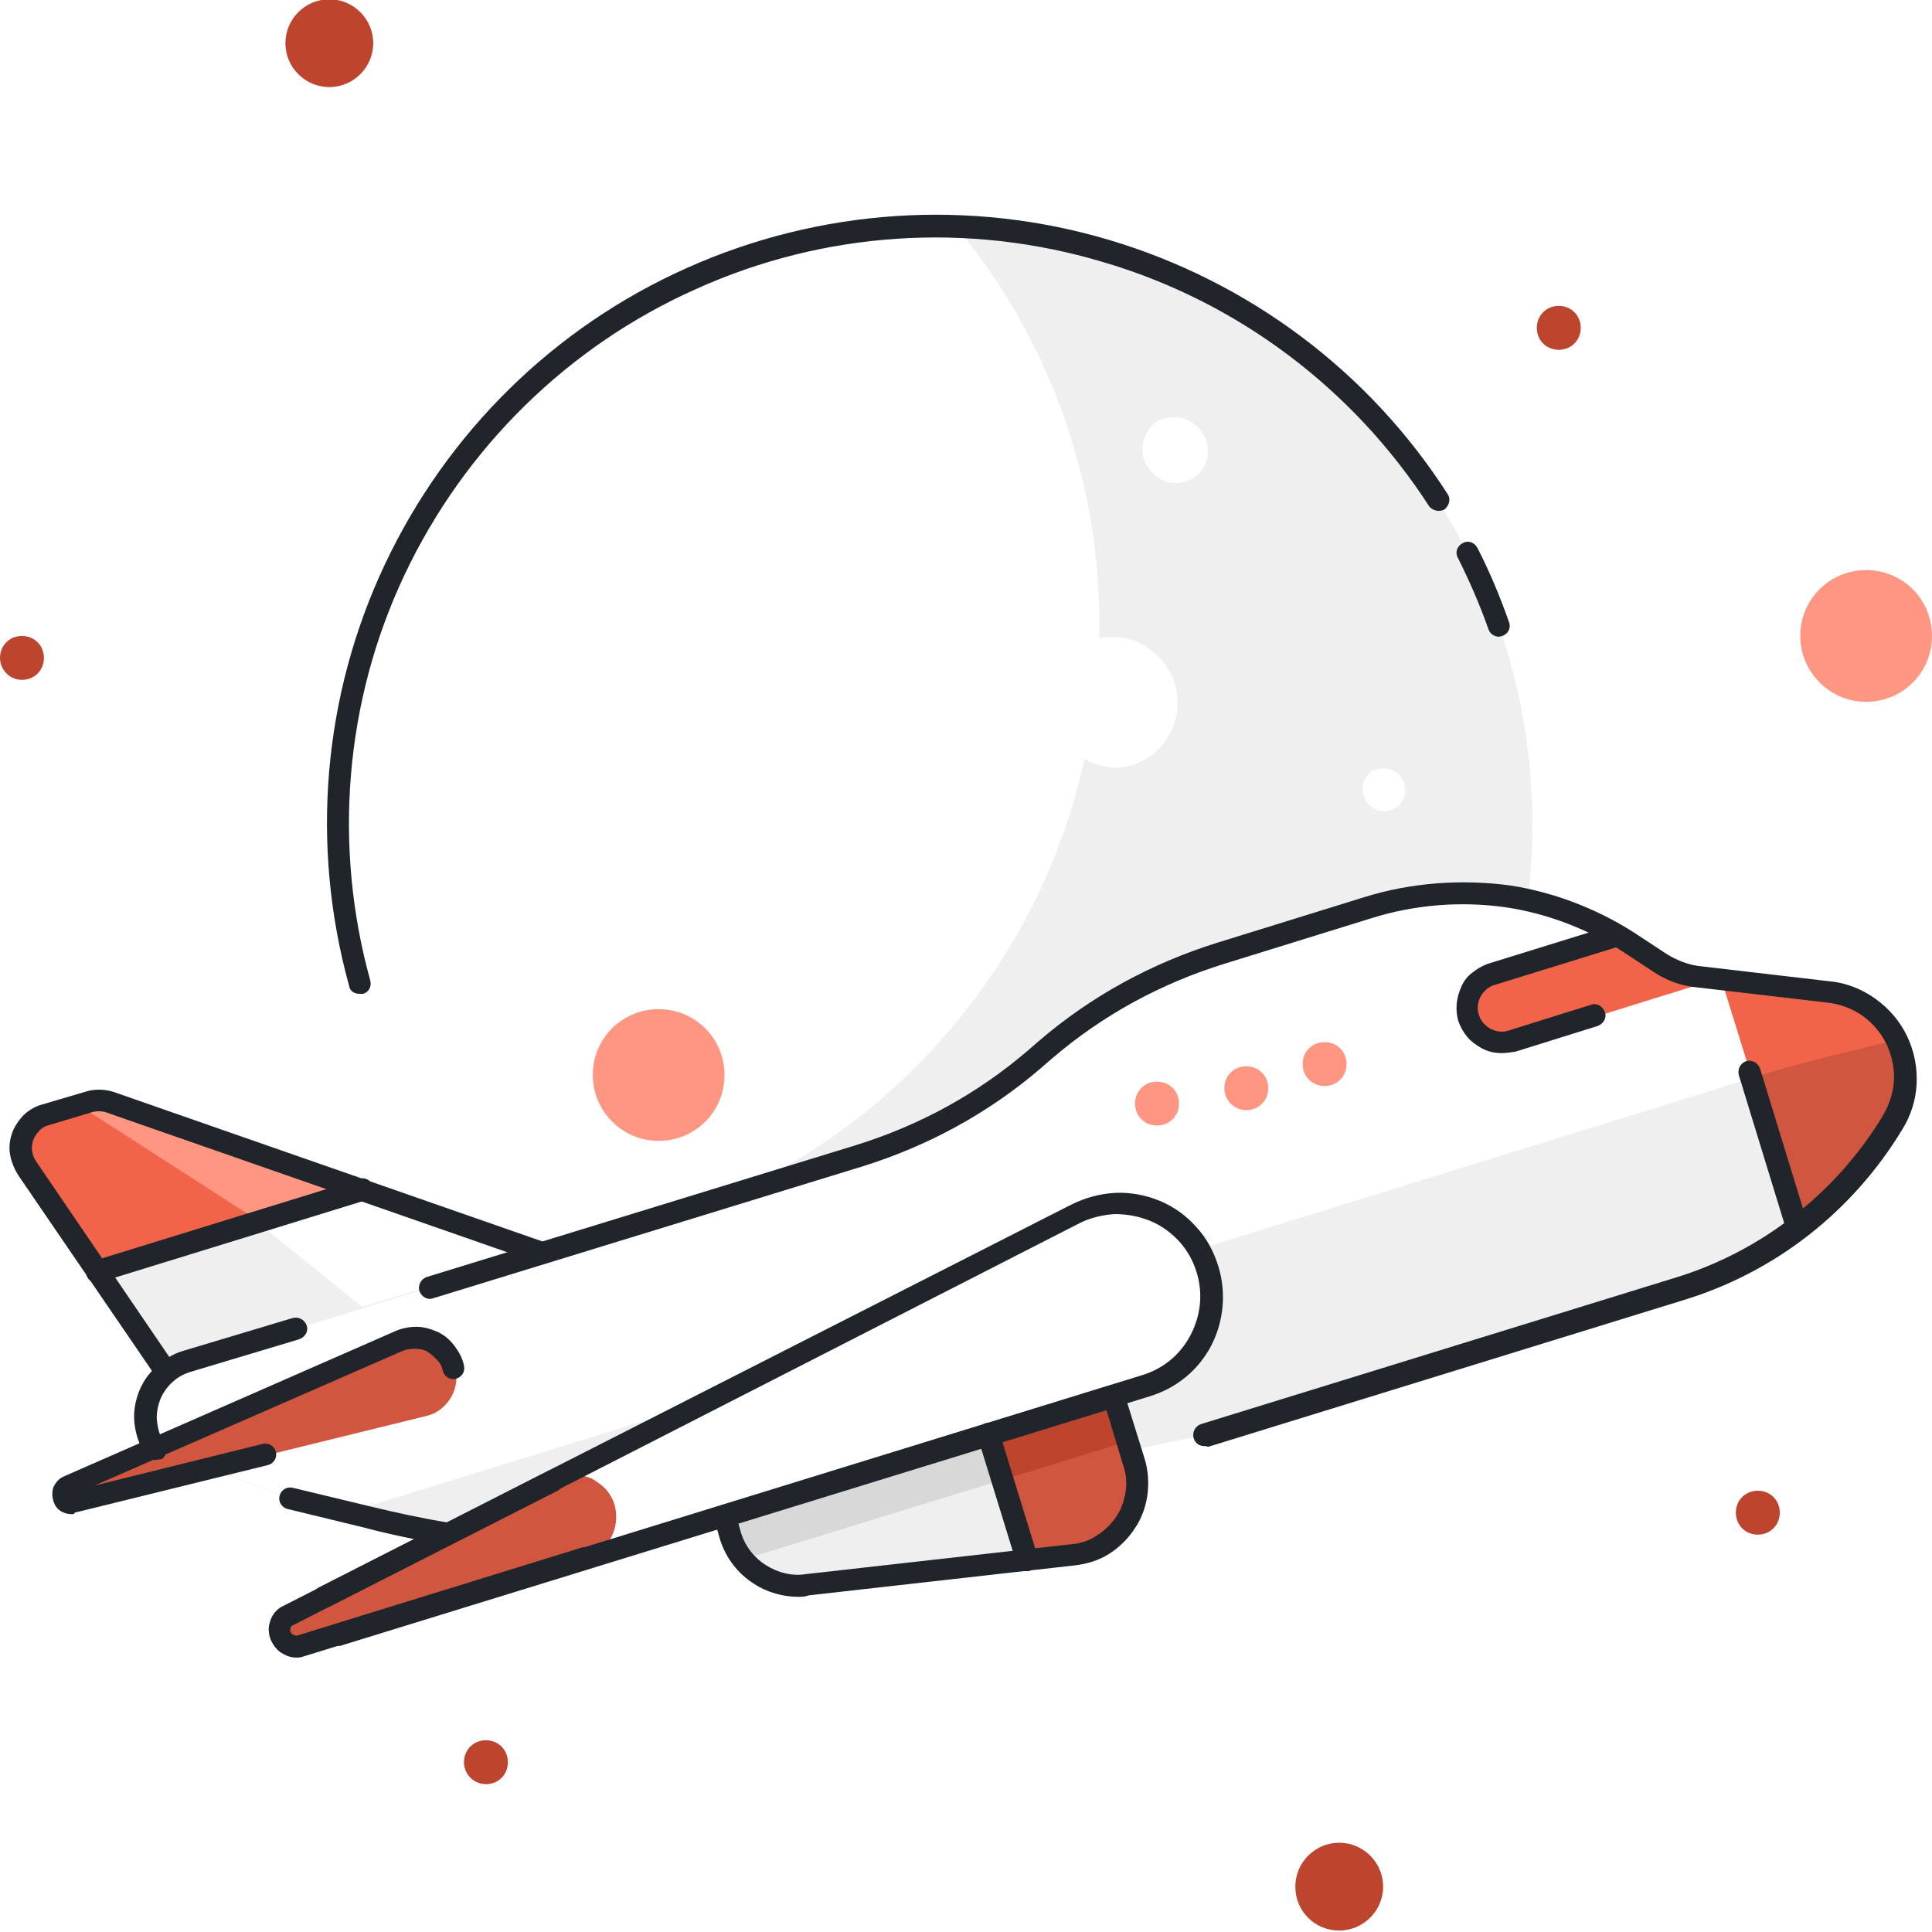
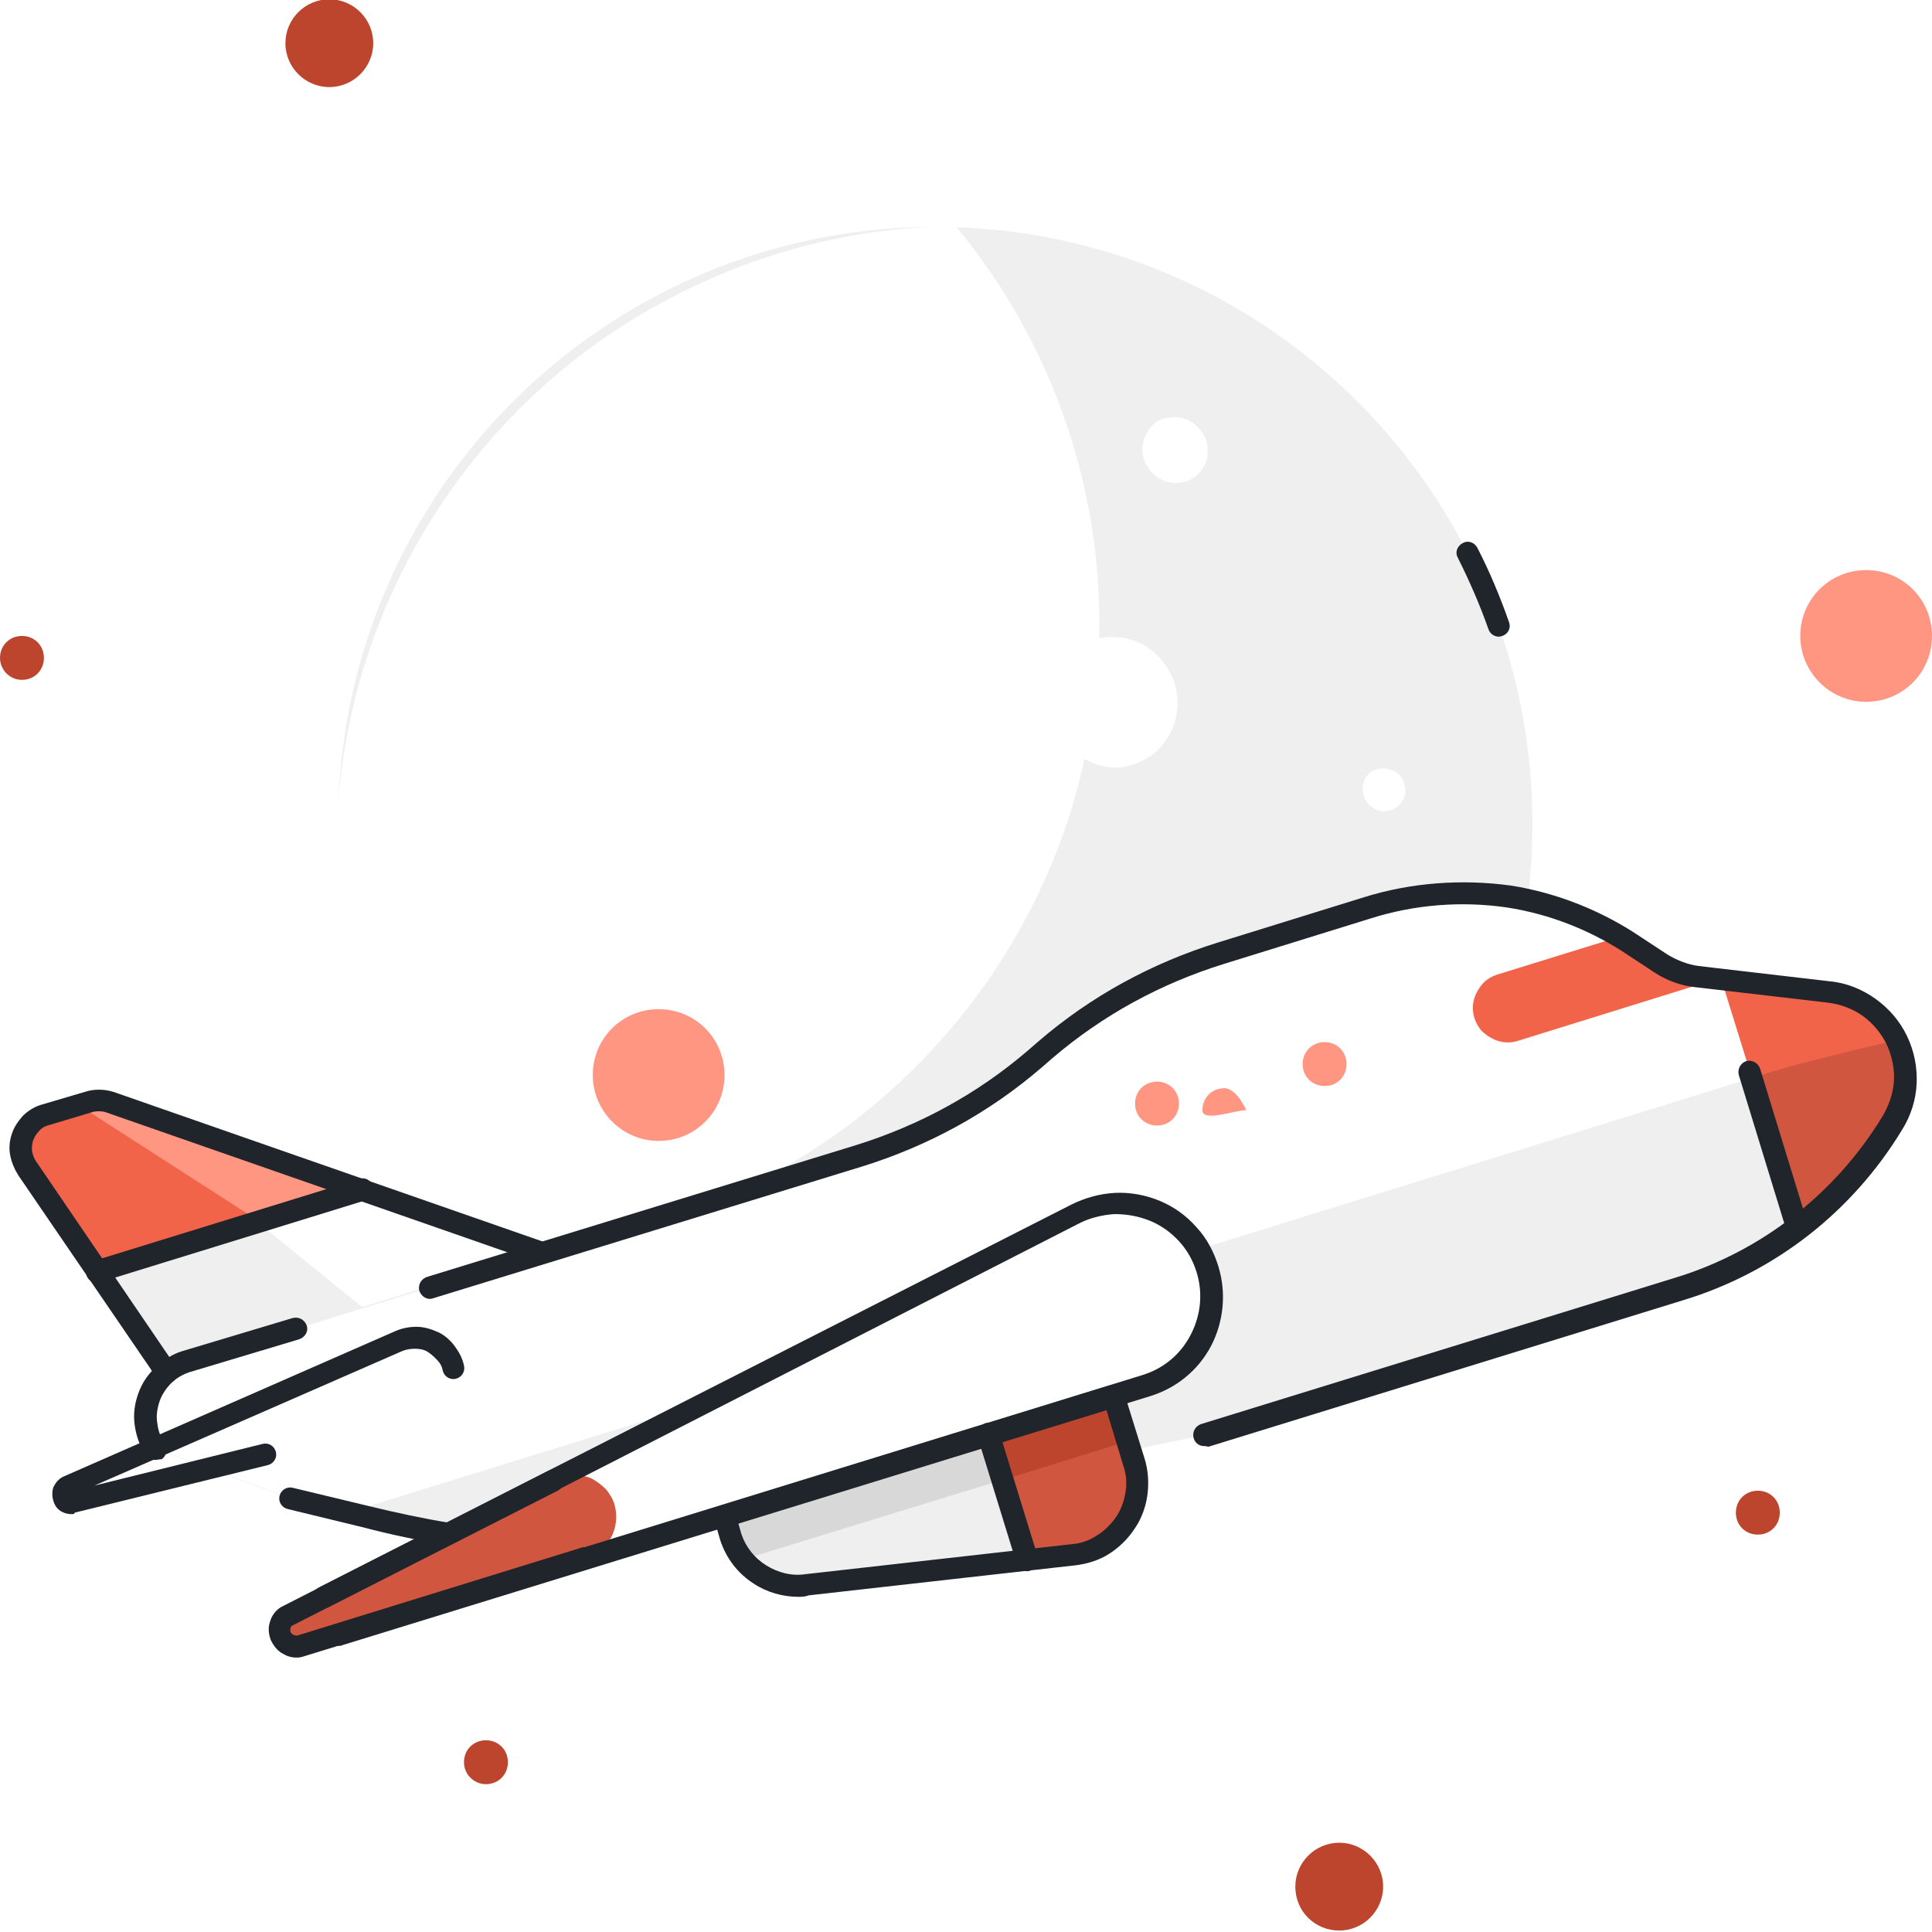
<svg xmlns="http://www.w3.org/2000/svg" xmlns:xlink="http://www.w3.org/1999/xlink" version="1.0" id="Warstwa_1" x="0px" y="0px" viewBox="0 0 264 264" style="enable-background:new 0 0 264 264;" xml:space="preserve">
  <rect x="0" y="0" width="264" height="264" fill="#333333" stroke="none" />
  <style type="text/css">
	.st0{clip-path:url(#SVGID_2_);}
	.st1{fill:#FFFFFF;}
	.st2{fill:#EFEFEF;}
	.st3{fill:#D8D8D8;}
	.st4{fill:#F1644A;}
	.st5{fill:#FF9682;}
	.st6{fill:#D0563F;}
	.st7{fill:#BD452E;}
	.st8{fill:#20252B;}
</style>
  <g>
    <defs>
      <rect id="SVGID_1_" width="264" height="264" />
    </defs>
    <clipPath id="SVGID_2_">
      <use xlink:href="#SVGID_1_" style="overflow:visible;" />
    </clipPath>
    <g class="st0">
      <path class="st1" d="M264,0.1H0v264h264V0.1z" />
      <path class="st1" d="M264-0.1H0v264h264V-0.1z" />
      <path class="st2" d="M127.8,194.2c45.1,0,81.6-36.5,81.6-81.6s-36.5-81.6-81.6-81.6s-81.6,36.5-81.6,81.6S82.7,194.2,127.8,194.2z    " />
      <path class="st1" d="M130.6,30.9c13.1,15.8,20.1,35.8,19.6,56.3c1.2-0.2,2.4-0.2,3.6,0c1.2,0.3,2.3,0.7,3.3,1.5    c1,0.7,1.8,1.6,2.5,2.7c0.6,1,1.1,2.2,1.2,3.4c0.2,1.2,0.1,2.4-0.2,3.6c-0.3,1.2-0.9,2.3-1.6,3.2c-0.8,1-1.7,1.8-2.8,2.3    c-1.1,0.6-2.3,0.9-3.5,1c-1.6,0-3.2-0.4-4.5-1.2c-4.1,18.9-14.6,35.7-29.5,47.9c-15,12.2-33.7,18.9-53,19.1    c-10.3-12.4-16.9-27.5-19-43.5c-2.1-16,0.4-32.3,7.2-46.9c6.8-14.6,17.6-27.1,31.2-35.8S114.5,31,130.6,30.9z M189,105    c0.6,0,1.2,0.2,1.7,0.5c0.5,0.3,0.9,0.8,1.1,1.3s0.3,1.2,0.2,1.7s-0.4,1.1-0.8,1.5c-0.4,0.4-1,0.7-1.5,0.8    c-0.6,0.1-1.2,0.1-1.7-0.2s-1-0.6-1.3-1.1c-0.3-0.5-0.5-1.1-0.5-1.7c0-0.8,0.3-1.6,0.9-2.1C187.4,105.3,188.2,105,189,105z     M160.5,57c0.9,0,1.8,0.3,2.5,0.8c0.7,0.5,1.3,1.2,1.7,2c0.3,0.8,0.4,1.7,0.3,2.6c-0.2,0.9-0.6,1.7-1.2,2.3    c-0.6,0.6-1.4,1.1-2.3,1.2c-0.9,0.2-1.8,0.1-2.6-0.3c-0.8-0.3-1.5-0.9-2-1.7c-0.5-0.7-0.8-1.6-0.8-2.5c0-1.2,0.5-2.3,1.3-3.2    S159.3,57,160.5,57z" />
      <path class="st2" d="M164.5,196.1l64.8-20c12.2-3.7,22.5-11.8,29.1-22.7c1.1-1.7,1.7-3.6,1.8-5.6c0.1-2-0.3-4-1.2-5.8    c-0.9-1.8-2.2-3.3-3.8-4.5c-1.6-1.2-3.5-1.9-5.5-2.1l-18-2.1c-1.8-0.2-3.5-0.8-5-1.8l-3.5-2.3c-5.2-3.5-11.1-5.9-17.3-6.8    c-6.5-0.9-13.1-0.4-19.3,1.5l-20,6.2c-8.8,2.7-17,7.2-24,13.2l-1.5,1.3c-7,6-15.2,10.5-24,13.2l-58.6,18l-18,5.6l-15,4.6    c-1.2,0.4-2.3,1-3.1,1.9c-0.9,0.9-1.6,1.9-2,3.1c-0.4,1.2-0.6,2.4-0.4,3.6c0.1,1.2,0.6,2.4,1.3,3.4l18.4,6.8l10.3,2.5    c3.7,0.9,7.5,1.7,11.2,2.3l48.8-2.2L164.5,196.1z" />
      <path class="st2" d="M22.7,187.6l-19-27.8c-0.4-0.6-0.7-1.3-0.8-2.1c-0.1-0.7-0.1-1.5,0.2-2.2c0.2-0.7,0.6-1.3,1.2-1.8    c0.5-0.5,1.2-0.9,1.8-1.2l6-1.8c1-0.3,2-0.3,3,0l34.5,28" />
      <path class="st2" d="M99,207.2l53.1-16.4l2.8,9c0.4,1.4,0.5,2.8,0.3,4.3c-0.2,1.4-0.7,2.8-1.5,4c-0.8,1.2-1.8,2.2-3.1,3    c-1.2,0.8-2.6,1.2-4.1,1.4l-36.4,4.1c-2.2,0.3-4.5-0.3-6.4-1.5c-1.9-1.2-3.3-3-4-5.2L99,207.2z" />
      <path class="st2" d="M44.2,218.2l-5.1,2.6c-0.4,0.3-0.7,0.7-0.9,1.2c-0.1,0.5-0.1,1,0.1,1.5c0.2,0.5,0.6,0.9,1,1.1    c0.5,0.3,1,0.3,1.5,0.3l5.4-1.7l110.2-33.9c0.5-0.1,0.9-0.3,1.4-0.5c7-2.9,2.3-13.6-5-11L44.2,218.2z" />
      <path class="st3" d="M135.1,196L99,207.2l1.9,6.1l36.1-11.1L135.1,196z" />
      <path class="st1" d="M250,135.5l-18-2.1c-1.8-0.2-3.5-0.8-5-1.8l-3.5-2.3c-5.2-3.5-11.1-5.8-17.3-6.8c-6.5-0.9-13.1-0.4-19.3,1.5    l-20,6.2c-8.8,2.7-17,7.2-24,13.2l-1.5,1.3c-7,6-15.2,10.5-24,13.2l-58.6,18l-18,5.6l-15,4.5c-1.2,0.4-2.3,1-3.2,1.9    c-0.9,0.9-1.6,1.9-2,3.1c-0.4,1.2-0.6,2.4-0.4,3.6c0.2,1.2,0.6,2.4,1.3,3.4l18.4,6.8l7.6,1.9l211.3-65.4c-0.9-1.6-2.2-2.9-3.7-3.9    C253.5,136.3,251.8,135.7,250,135.5z" />
      <path class="st4" d="M232.6,134.4l-25.1,7.8c-1.2,0.4-2.5,0.3-3.6-0.3c-0.6-0.3-1.1-0.7-1.5-1.1c-0.4-0.5-0.7-1-0.9-1.6    c-0.4-1.2-0.3-2.5,0.3-3.6c0.3-0.6,0.7-1.1,1.1-1.5c0.5-0.4,1-0.7,1.6-0.9l16.8-5.2" />
      <path class="st5" d="M49.8,162.6l-34.4-12c-1-0.3-2-0.3-3,0l-6,1.8c-0.7,0.2-1.4,0.6-1.9,1.1c-0.5,0.5-1,1.2-1.2,1.9    c-0.2,0.7-0.3,1.5-0.2,2.2c0.1,0.7,0.4,1.5,0.8,2.1l9.6,14.2L49.8,162.6z" />
      <path class="st4" d="M35.6,167l-24.7-15.9c-8.6,1.6-9,5.9-7,8.7l9.5,14.2L35.6,167z" />
      <path class="st1" d="M147.2,165.9L44.5,218.2l-5.1,2.6c-0.4,0.3-0.7,0.7-0.9,1.2c-0.1,0.5-0.1,1,0.1,1.5c0.2,0.5,0.6,0.9,1,1.1    c0.5,0.3,1,0.3,1.5,0.3l5.4-1.7l110.2-33.9c1.6-0.6,3.2-1.4,4.4-2.6c1.3-1.2,2.3-2.6,3.1-4.2c0.7-1.6,1.1-3.3,1.2-5    c0-1.7-0.3-3.5-0.9-5.1c-0.7-1.6-1.6-3.1-2.9-4.3c-1.2-1.2-2.7-2.2-4.3-2.8c-1.6-0.6-3.3-0.9-5.1-0.8    C150.5,164.7,148.8,165.1,147.2,165.9z" />
      <path class="st6" d="M250,135.5l-14.7-1.7l10.5,34.2c5.2-3.9,9.6-8.8,13-14.3c1.1-1.7,1.7-3.6,1.8-5.6s-0.3-4-1.2-5.8    c-0.9-1.8-2.2-3.3-3.8-4.5c-1.6-1.2-3.5-1.9-5.5-2.1V135.5z" />
      <path class="st4" d="M235.2,133.8l4.2,13.5c5.8-2,19.9-5.2,19.9-5.2c-0.8-1.8-2.1-3.4-3.8-4.6c-1.6-1.2-3.6-1.9-5.6-2L235.2,133.8    z" />
-       <path class="st6" d="M54.8,183.3L9.5,203.1c-0.3,0.1-0.5,0.4-0.6,0.6c-0.1,0.3-0.1,0.6,0,0.8c0.1,0.3,0.3,0.5,0.5,0.7    c0.3,0.1,0.6,0.2,0.8,0.1l48-11.8c1.4-0.3,2.6-1.2,3.4-2.5c0.7-1.2,1-2.7,0.6-4.1c-0.2-0.8-0.6-1.5-1.1-2.1    c-0.5-0.6-1.2-1.1-1.9-1.4c-0.7-0.3-1.5-0.5-2.3-0.5c-0.8,0-1.6,0.2-2.3,0.5L54.8,183.3z" />
      <path class="st6" d="M140.5,213.2l6.2-0.7c1.4-0.2,2.8-0.6,4.1-1.4c1.2-0.8,2.3-1.8,3.1-3c0.8-1.2,1.3-2.6,1.5-4    c0.2-1.4,0.1-2.9-0.3-4.3l-2.8-9l-17.1,5.3L140.5,213.2z" />
      <path class="st6" d="M75.8,202.3l-36.4,18.5c-0.4,0.3-0.7,0.7-0.9,1.2c-0.1,0.5-0.1,1,0.1,1.5c0.2,0.5,0.6,0.9,1,1.1    c0.5,0.3,1,0.3,1.5,0.3l39-12c1.5-0.4,2.7-1.4,3.4-2.8c0.7-1.3,0.9-2.9,0.5-4.4c-0.2-0.8-0.7-1.6-1.2-2.2c-0.6-0.6-1.3-1.1-2-1.5    c-0.8-0.3-1.6-0.5-2.5-0.5C77.4,201.7,76.6,201.9,75.8,202.3L75.8,202.3z" />
      <path class="st7" d="M152.3,190.8l-17.1,5.3l1.9,6.1l17.1-5.3L152.3,190.8z" />
      <path class="st5" d="M181,148.4c1.7,0,3-1.3,3-3c0-1.7-1.3-3-3-3s-3,1.3-3,3C178,147.1,179.3,148.4,181,148.4z" />
-       <path class="st5" d="M170.3,151.7c1.7,0,3-1.3,3-3s-1.3-3-3-3s-3,1.3-3,3S168.7,151.7,170.3,151.7z" />
+       <path class="st5" d="M170.3,151.7s-1.3-3-3-3s-3,1.3-3,3S168.7,151.7,170.3,151.7z" />
      <path class="st5" d="M158.1,153.8c1.7,0,3-1.3,3-3s-1.3-3-3-3c-1.7,0-3,1.3-3,3S156.4,153.8,158.1,153.8z" />
      <path class="st8" d="M204.8,87c-0.6,0-1.2-0.4-1.4-1c-1.2-3.4-2.6-6.6-4.2-9.8c-0.4-0.7-0.1-1.6,0.7-2c0.7-0.4,1.6-0.1,2,0.7    c1.7,3.3,3.1,6.7,4.3,10.1c0.3,0.8-0.1,1.6-0.9,1.9C205.2,86.9,205,87,204.8,87z" />
-       <path class="st8" d="M49.1,135.8c-0.7,0-1.3-0.4-1.4-1.1c-5.3-19.2-3.6-39.6,4.9-57.6c8.5-18,23.1-32.4,41.3-40.5    c18.1-8.1,38.6-9.5,57.7-3.8c19.1,5.7,35.5,18,46.2,34.7c0.5,0.7,0.2,1.6-0.4,2.1c-0.7,0.4-1.6,0.2-2.1-0.4    c-10.4-16.1-26.2-28-44.6-33.4c-18.4-5.5-38.1-4.2-55.6,3.7c-17.5,7.8-31.6,21.7-39.8,39c-8.2,17.3-9.8,37.1-4.7,55.5    c0.2,0.8-0.2,1.6-1,1.8C49.3,135.8,49.2,135.8,49.1,135.8z" />
      <path class="st8" d="M164.5,197.6c-0.6,0-1.2-0.4-1.4-1.1c-0.2-0.8,0.2-1.6,1-1.9l64.8-20c11.8-3.6,21.9-11.5,28.3-22    c0.9-1.5,1.5-3.2,1.6-4.9c0.1-1.7-0.3-3.5-1-5c-0.8-1.6-1.9-2.9-3.3-3.9c-1.4-1-3.1-1.6-4.8-1.8l-18-2.1c-2-0.2-3.9-0.9-5.6-2    l-3.5-2.3c-5-3.4-10.8-5.7-16.7-6.6c-6.2-0.9-12.6-0.4-18.6,1.5l-20,6.2c-8.7,2.7-16.6,7-23.5,12.9l-1.5,1.3    c-7.2,6.2-15.5,10.7-24.5,13.5l-58.6,18c-0.8,0.3-1.6-0.2-1.9-1c-0.2-0.8,0.2-1.6,1-1.9l58.6-18c8.7-2.7,16.6-7,23.5-12.9l1.5-1.3    c7.2-6.2,15.5-10.7,24.5-13.5l20-6.2c6.4-2,13.3-2.5,20-1.6c6.4,1,12.6,3.5,17.9,7.1l3.5,2.3c1.3,0.8,2.8,1.4,4.3,1.6l18,2.1    c2.2,0.2,4.4,1.1,6.2,2.4c1.8,1.3,3.3,3,4.3,5.1s1.4,4.3,1.3,6.5c-0.1,2.2-0.8,4.4-2,6.3c-6.8,11.2-17.4,19.5-30,23.3l-64.8,20    C164.8,197.6,164.7,197.6,164.5,197.6z" />
      <path class="st8" d="M61.2,211.1c-0.1,0-0.2,0-0.2,0c-3.8-0.6-7.6-1.4-11.4-2.4l-10.3-2.5c-0.8-0.2-1.3-1-1.1-1.8    c0.2-0.8,1-1.3,1.8-1.1l10.4,2.5c3.7,0.9,7.4,1.7,11.1,2.3c0.8,0.1,1.4,0.9,1.2,1.7C62.5,210.6,61.9,211.1,61.2,211.1z" />
      <path class="st8" d="M21.2,199.5c-0.5,0-1-0.2-1.3-0.7c-0.8-1.2-1.3-2.6-1.5-4.1c-0.2-1.5,0-2.9,0.5-4.3c0.5-1.4,1.3-2.6,2.4-3.6    c1.1-1,2.3-1.8,3.7-2.2l15-4.5c0.8-0.2,1.6,0.2,1.9,1s-0.2,1.6-1,1.9l-15,4.5c-0.9,0.3-1.8,0.8-2.5,1.5c-0.7,0.7-1.3,1.6-1.6,2.5    c-0.3,0.9-0.5,2-0.3,3c0.1,1,0.5,2,1,2.8c0.4,0.7,0.3,1.6-0.4,2.1C21.7,199.4,21.4,199.5,21.2,199.5z" />
      <path class="st8" d="M22.7,189.1c-0.5,0-1-0.2-1.2-0.7l-19-27.8c-0.5-0.8-0.9-1.7-1.1-2.7c-0.2-1-0.1-2,0.2-2.9    c0.3-1,0.9-1.8,1.5-2.5c0.7-0.7,1.5-1.2,2.4-1.5l6.1-1.8c1.2-0.4,2.6-0.4,3.9,0l58.8,20.5c0.8,0.3,1.2,1.1,0.9,1.9    c-0.3,0.8-1.1,1.2-1.9,0.9l-58.8-20.5c-0.6-0.2-1.4-0.2-2,0l-6,1.8c-0.4,0.1-0.9,0.4-1.2,0.8c-0.4,0.4-0.6,0.8-0.8,1.3    c-0.1,0.4-0.2,1-0.1,1.5c0.1,0.5,0.3,1,0.6,1.4l19,27.9c0.5,0.7,0.3,1.6-0.4,2.1C23.2,189.1,22.9,189.1,22.7,189.1z" />
      <path class="st8" d="M13.2,175.3c-0.6,0-1.2-0.4-1.4-1.1c-0.2-0.8,0.2-1.6,1-1.9l36.3-11.2c0.8-0.3,1.6,0.2,1.9,1    c0.2,0.8-0.2,1.6-1,1.9l-36.3,11.2C13.5,175.3,13.4,175.3,13.2,175.3z" />
      <path class="st8" d="M9.8,206.9c-0.5,0-0.9-0.1-1.3-0.3c-0.6-0.3-1-0.8-1.2-1.5c-0.2-0.6-0.2-1.3,0-1.9c0.3-0.6,0.7-1.1,1.3-1.4    l45.4-19.9c0.9-0.4,1.9-0.6,2.9-0.6c1,0,2,0.3,2.9,0.7c0.9,0.4,1.7,1.1,2.3,1.9c0.6,0.8,1.1,1.7,1.3,2.7c0.2,0.8-0.3,1.6-1.1,1.8    c-0.8,0.2-1.6-0.3-1.8-1.1c-0.1-0.6-0.4-1.1-0.8-1.5c-0.4-0.4-0.8-0.8-1.3-1.1c-0.5-0.3-1.1-0.4-1.7-0.4c-0.6,0-1.2,0.1-1.7,0.3    l-42.1,18.4l23-5.7c0.8-0.2,1.6,0.3,1.8,1.1c0.2,0.8-0.3,1.6-1.1,1.8l-26.4,6.5C10.2,206.9,10,206.9,9.8,206.9z" />
      <path class="st8" d="M46.3,224.9c-0.6,0-1.2-0.4-1.4-1.1c-0.2-0.8,0.2-1.6,1-1.9l110.2-34c2.9-0.9,5.2-2.8,6.6-5.5    s1.7-5.7,0.8-8.6c-0.5-1.6-1.3-3-2.4-4.2s-2.5-2.2-4-2.8c-1.5-0.6-3.1-0.9-4.8-0.9c-1.6,0.1-3.3,0.5-4.7,1.2L44.9,219.6    c-0.7,0.4-1.6,0.1-2-0.7s-0.1-1.6,0.7-2l102.8-52.3c1.8-0.9,3.9-1.5,6-1.6c2-0.1,4.2,0.3,6.1,1.1c1.9,0.8,3.6,2,5,3.6    c1.4,1.5,2.4,3.4,3,5.4c1.1,3.6,0.7,7.5-1,10.8c-1.8,3.4-4.8,5.8-8.4,6.9l-110.3,34C46.6,224.9,46.5,224.9,46.3,224.9z" />
      <path class="st8" d="M40.5,226.5c-0.7,0-1.3-0.2-1.8-0.5c-0.8-0.4-1.3-1.1-1.7-1.9c-0.3-0.8-0.4-1.7-0.1-2.5    c0.2-0.8,0.8-1.6,1.5-2L74.9,201c0.7-0.4,1.6-0.1,2,0.7c0.4,0.7,0.1,1.6-0.7,2l-36.4,18.5l0,0c0,0-0.1,0.2-0.1,0.3    c-0.1,0.2,0,0.4,0,0.5c0.1,0.2,0.2,0.3,0.4,0.4c0.2,0.1,0.4,0.1,0.5,0.1l38.8-12c0.8-0.3,1.6,0.2,1.9,1c0.2,0.8-0.2,1.6-1,1.9    l-39,12C41,226.5,40.7,226.5,40.5,226.5z" />
      <path class="st8" d="M245.5,169.2c-0.6,0-1.2-0.4-1.4-1.1l-6.5-21.2c-0.2-0.8,0.2-1.6,1-1.9c0.8-0.2,1.6,0.2,1.9,1l6.5,21.2    c0.2,0.8-0.2,1.6-1,1.9C245.8,169.2,245.7,169.2,245.5,169.2z" />
-       <path class="st8" d="M205.2,143.9c-1,0-1.9-0.2-2.8-0.7c-0.7-0.4-1.4-0.9-1.9-1.5c-0.5-0.6-0.9-1.3-1.2-2.1    c-0.5-1.6-0.3-3.3,0.4-4.8c0.3-0.7,0.8-1.4,1.5-1.9c0.6-0.5,1.3-0.9,2.1-1.2l16.8-5.2c0.8-0.2,1.6,0.2,1.9,1    c0.2,0.8-0.2,1.6-1,1.9l-16.8,5.2c-0.4,0.1-0.7,0.3-1.1,0.6c-0.3,0.3-0.6,0.6-0.8,1c-0.4,0.8-0.5,1.7-0.2,2.5    c0.1,0.4,0.3,0.7,0.6,1.1c0.3,0.3,0.6,0.6,1,0.8c0.8,0.4,1.7,0.5,2.5,0.2l11.2-3.5c0.8-0.3,1.6,0.2,1.9,1s-0.2,1.6-1,1.9    l-11.2,3.5C206.5,143.8,205.8,143.9,205.2,143.9z" />
      <path class="st8" d="M109.1,218.2c-2.1,0-4.3-0.6-6.1-1.8c-2.2-1.4-3.8-3.5-4.6-6l-0.8-2.8c-0.2-0.8,0.2-1.6,1-1.9l53.1-16.4    c0.8-0.2,1.6,0.2,1.9,1l2.8,9c0.5,1.6,0.6,3.3,0.4,4.9c-0.2,1.6-0.8,3.3-1.7,4.6c-0.9,1.4-2.1,2.6-3.5,3.5c-1.4,0.9-3,1.4-4.7,1.6    l-36.4,4.1C110,218.2,109.5,218.2,109.1,218.2z M100.9,208.2l0.4,1.4c0.6,1.8,1.8,3.3,3.4,4.3c1.6,1,3.5,1.5,5.4,1.2l36.4-4.1    c1.2-0.1,2.4-0.5,3.4-1.2c1-0.6,1.9-1.5,2.6-2.5c0.7-1,1.1-2.2,1.3-3.4c0.2-1.2,0.1-2.5-0.3-3.6l-2.3-7.6L100.9,208.2z" />
      <path class="st8" d="M140.3,214.7c-0.6,0-1.2-0.4-1.4-1.1l-5.3-17.2c-0.2-0.8,0.2-1.6,1-1.9c0.8-0.3,1.6,0.2,1.9,1l5.3,17.2    c0.2,0.8-0.2,1.6-1,1.9C140.6,214.7,140.5,214.7,140.3,214.7z" />
-       <path class="st7" d="M213,47.8c1.7,0,3-1.3,3-3c0-1.7-1.3-3-3-3s-3,1.3-3,3C210,46.5,211.3,47.8,213,47.8z" />
      <path class="st7" d="M240.2,209.7c1.7,0,3-1.3,3-3c0-1.7-1.3-3-3-3s-3,1.3-3,3C237.2,208.4,238.5,209.7,240.2,209.7z" />
      <path class="st7" d="M183,263.8c3.3,0,6-2.7,6-6c0-3.3-2.7-6-6-6s-6,2.7-6,6C177,261.2,179.7,263.8,183,263.8z" />
      <path class="st5" d="M255,95.9c5,0,9-4,9-9c0-5-4-9-9-9s-9,4-9,9C246,91.8,250,95.9,255,95.9z" />
      <path class="st5" d="M90,155.9c5,0,9-4,9-9c0-5-4-9-9-9s-9,4-9,9C81,151.8,85,155.9,90,155.9z" />
      <path class="st7" d="M66.4,243.8c1.7,0,3-1.3,3-3c0-1.7-1.3-3-3-3s-3,1.3-3,3C63.4,242.5,64.8,243.8,66.4,243.8z" />
      <path class="st7" d="M3,92.9c1.7,0,3-1.3,3-3c0-1.7-1.3-3-3-3c-1.7,0-3,1.3-3,3C0,91.5,1.3,92.9,3,92.9z" />
      <path class="st7" d="M45,11.9c3.3,0,6-2.7,6-6s-2.7-6-6-6c-3.3,0-6,2.7-6,6S41.7,11.9,45,11.9z" />
    </g>
  </g>
</svg>